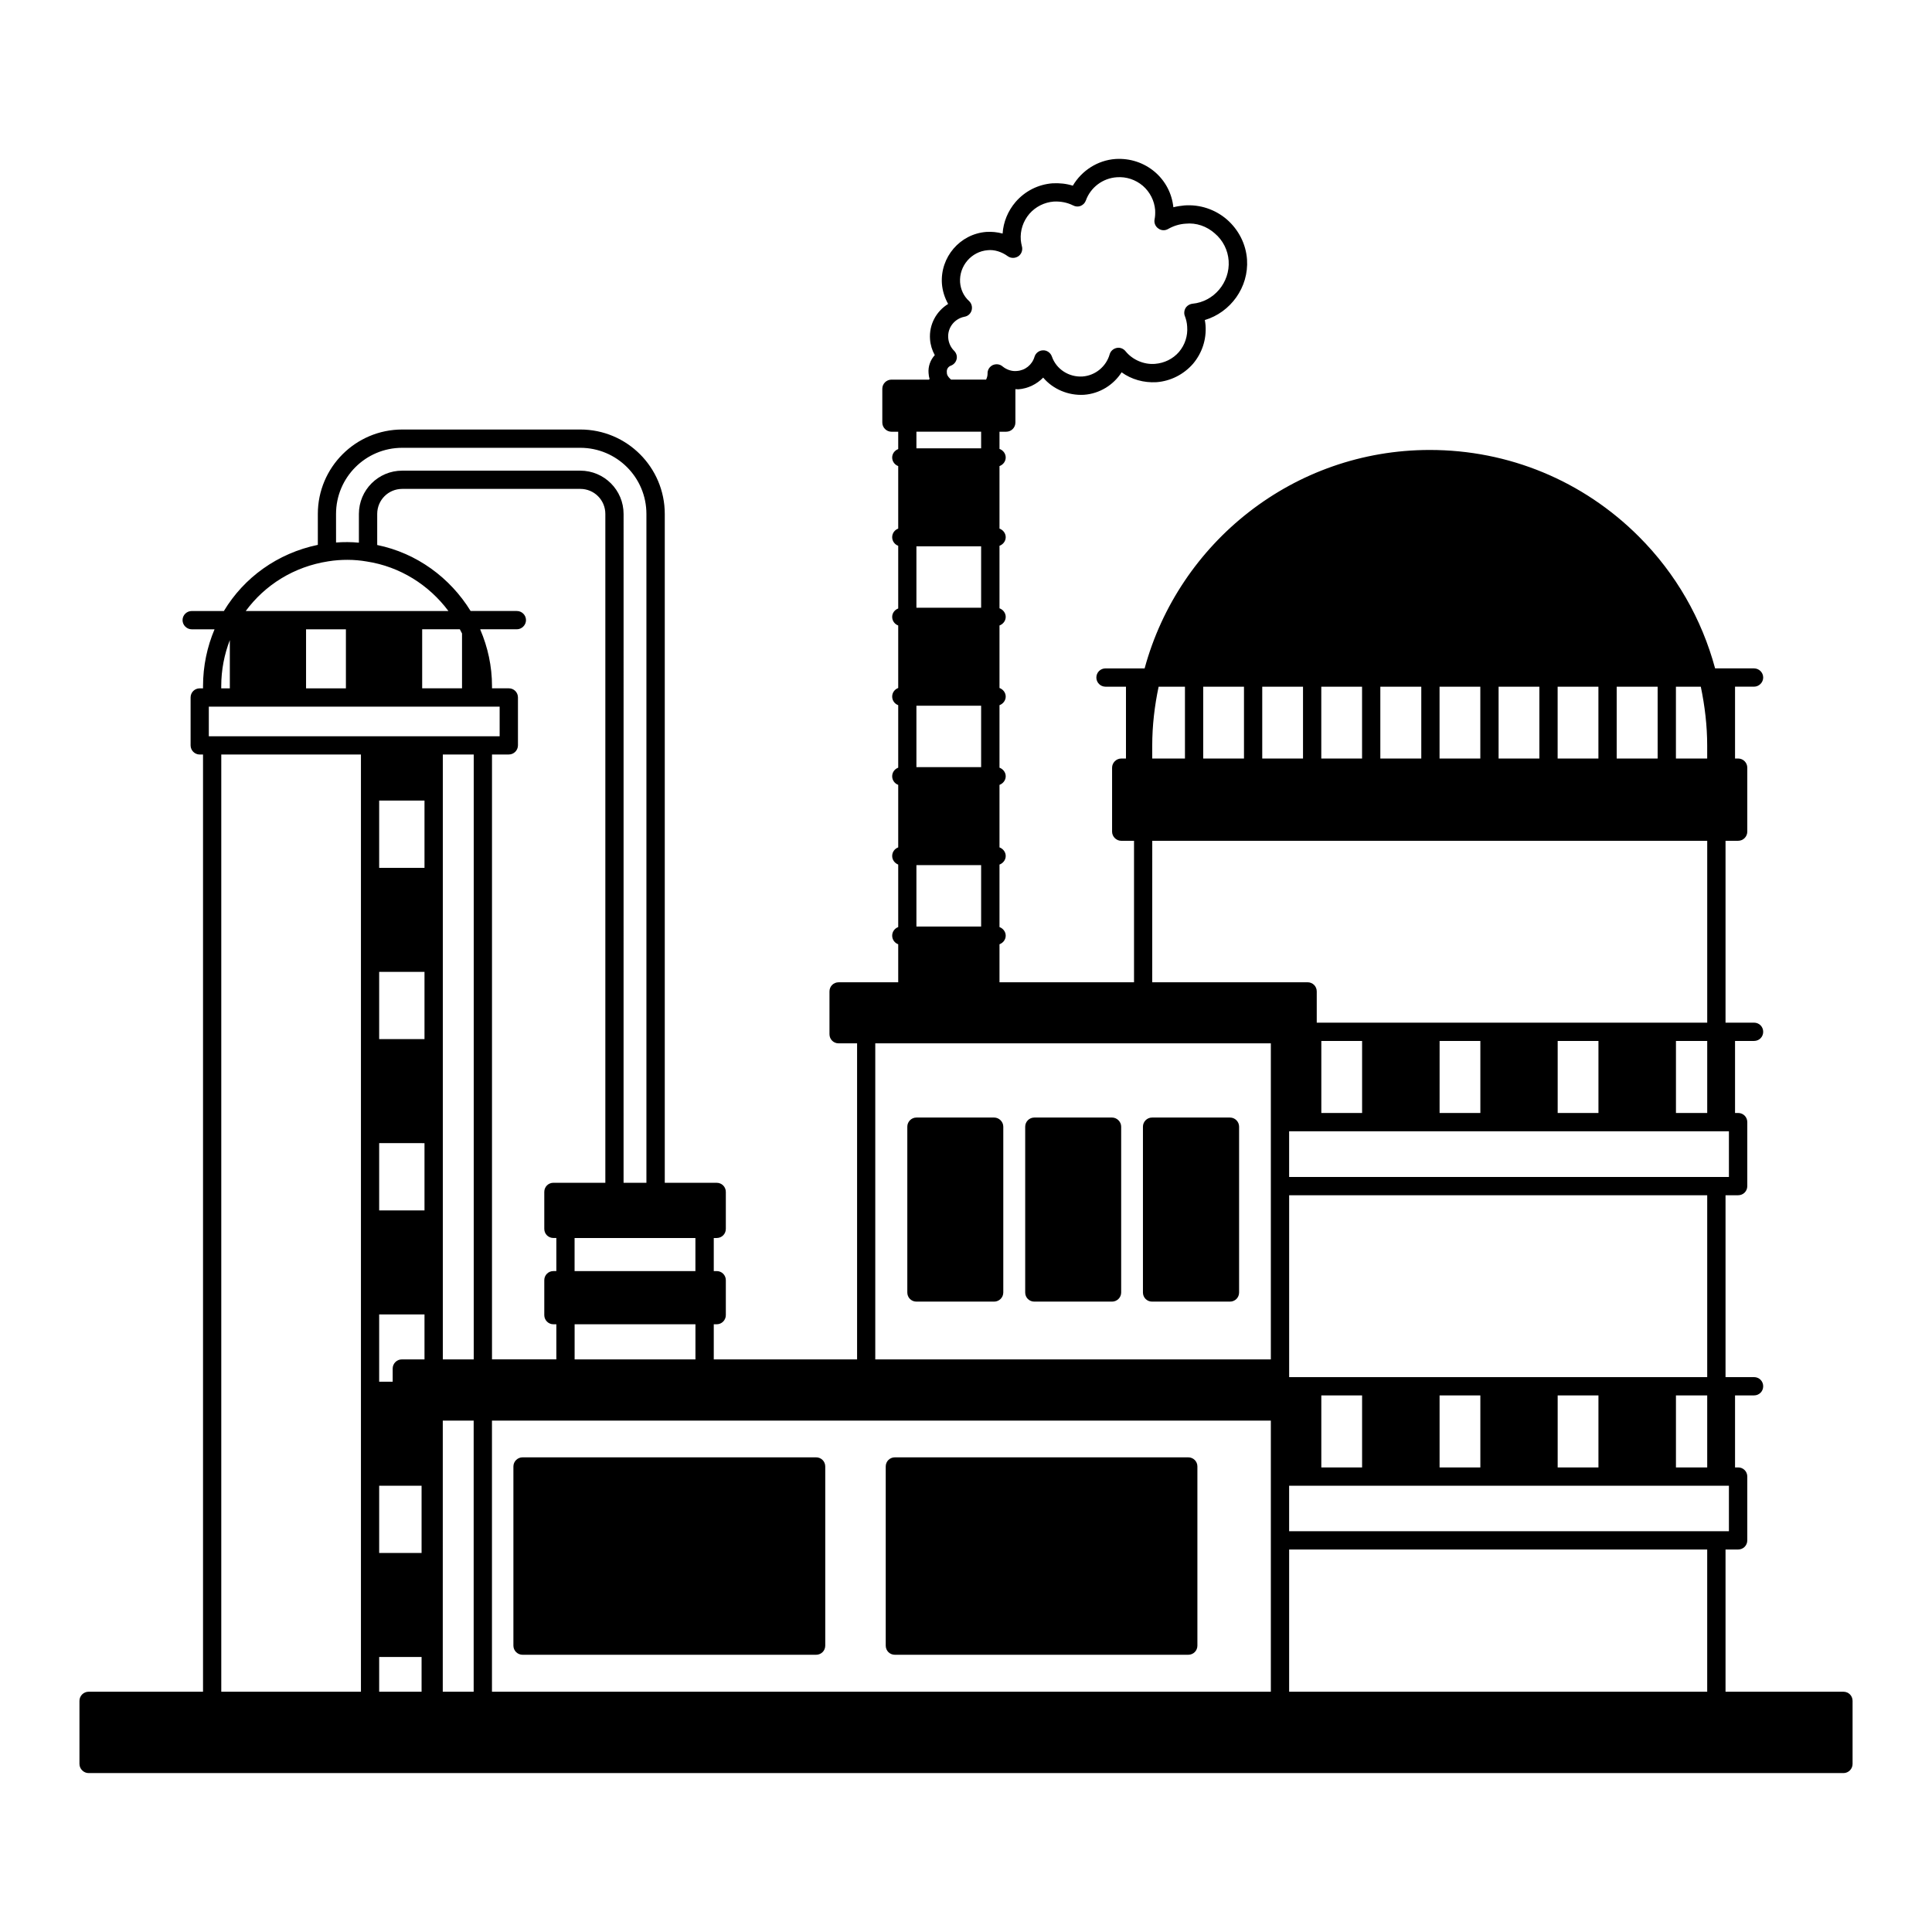
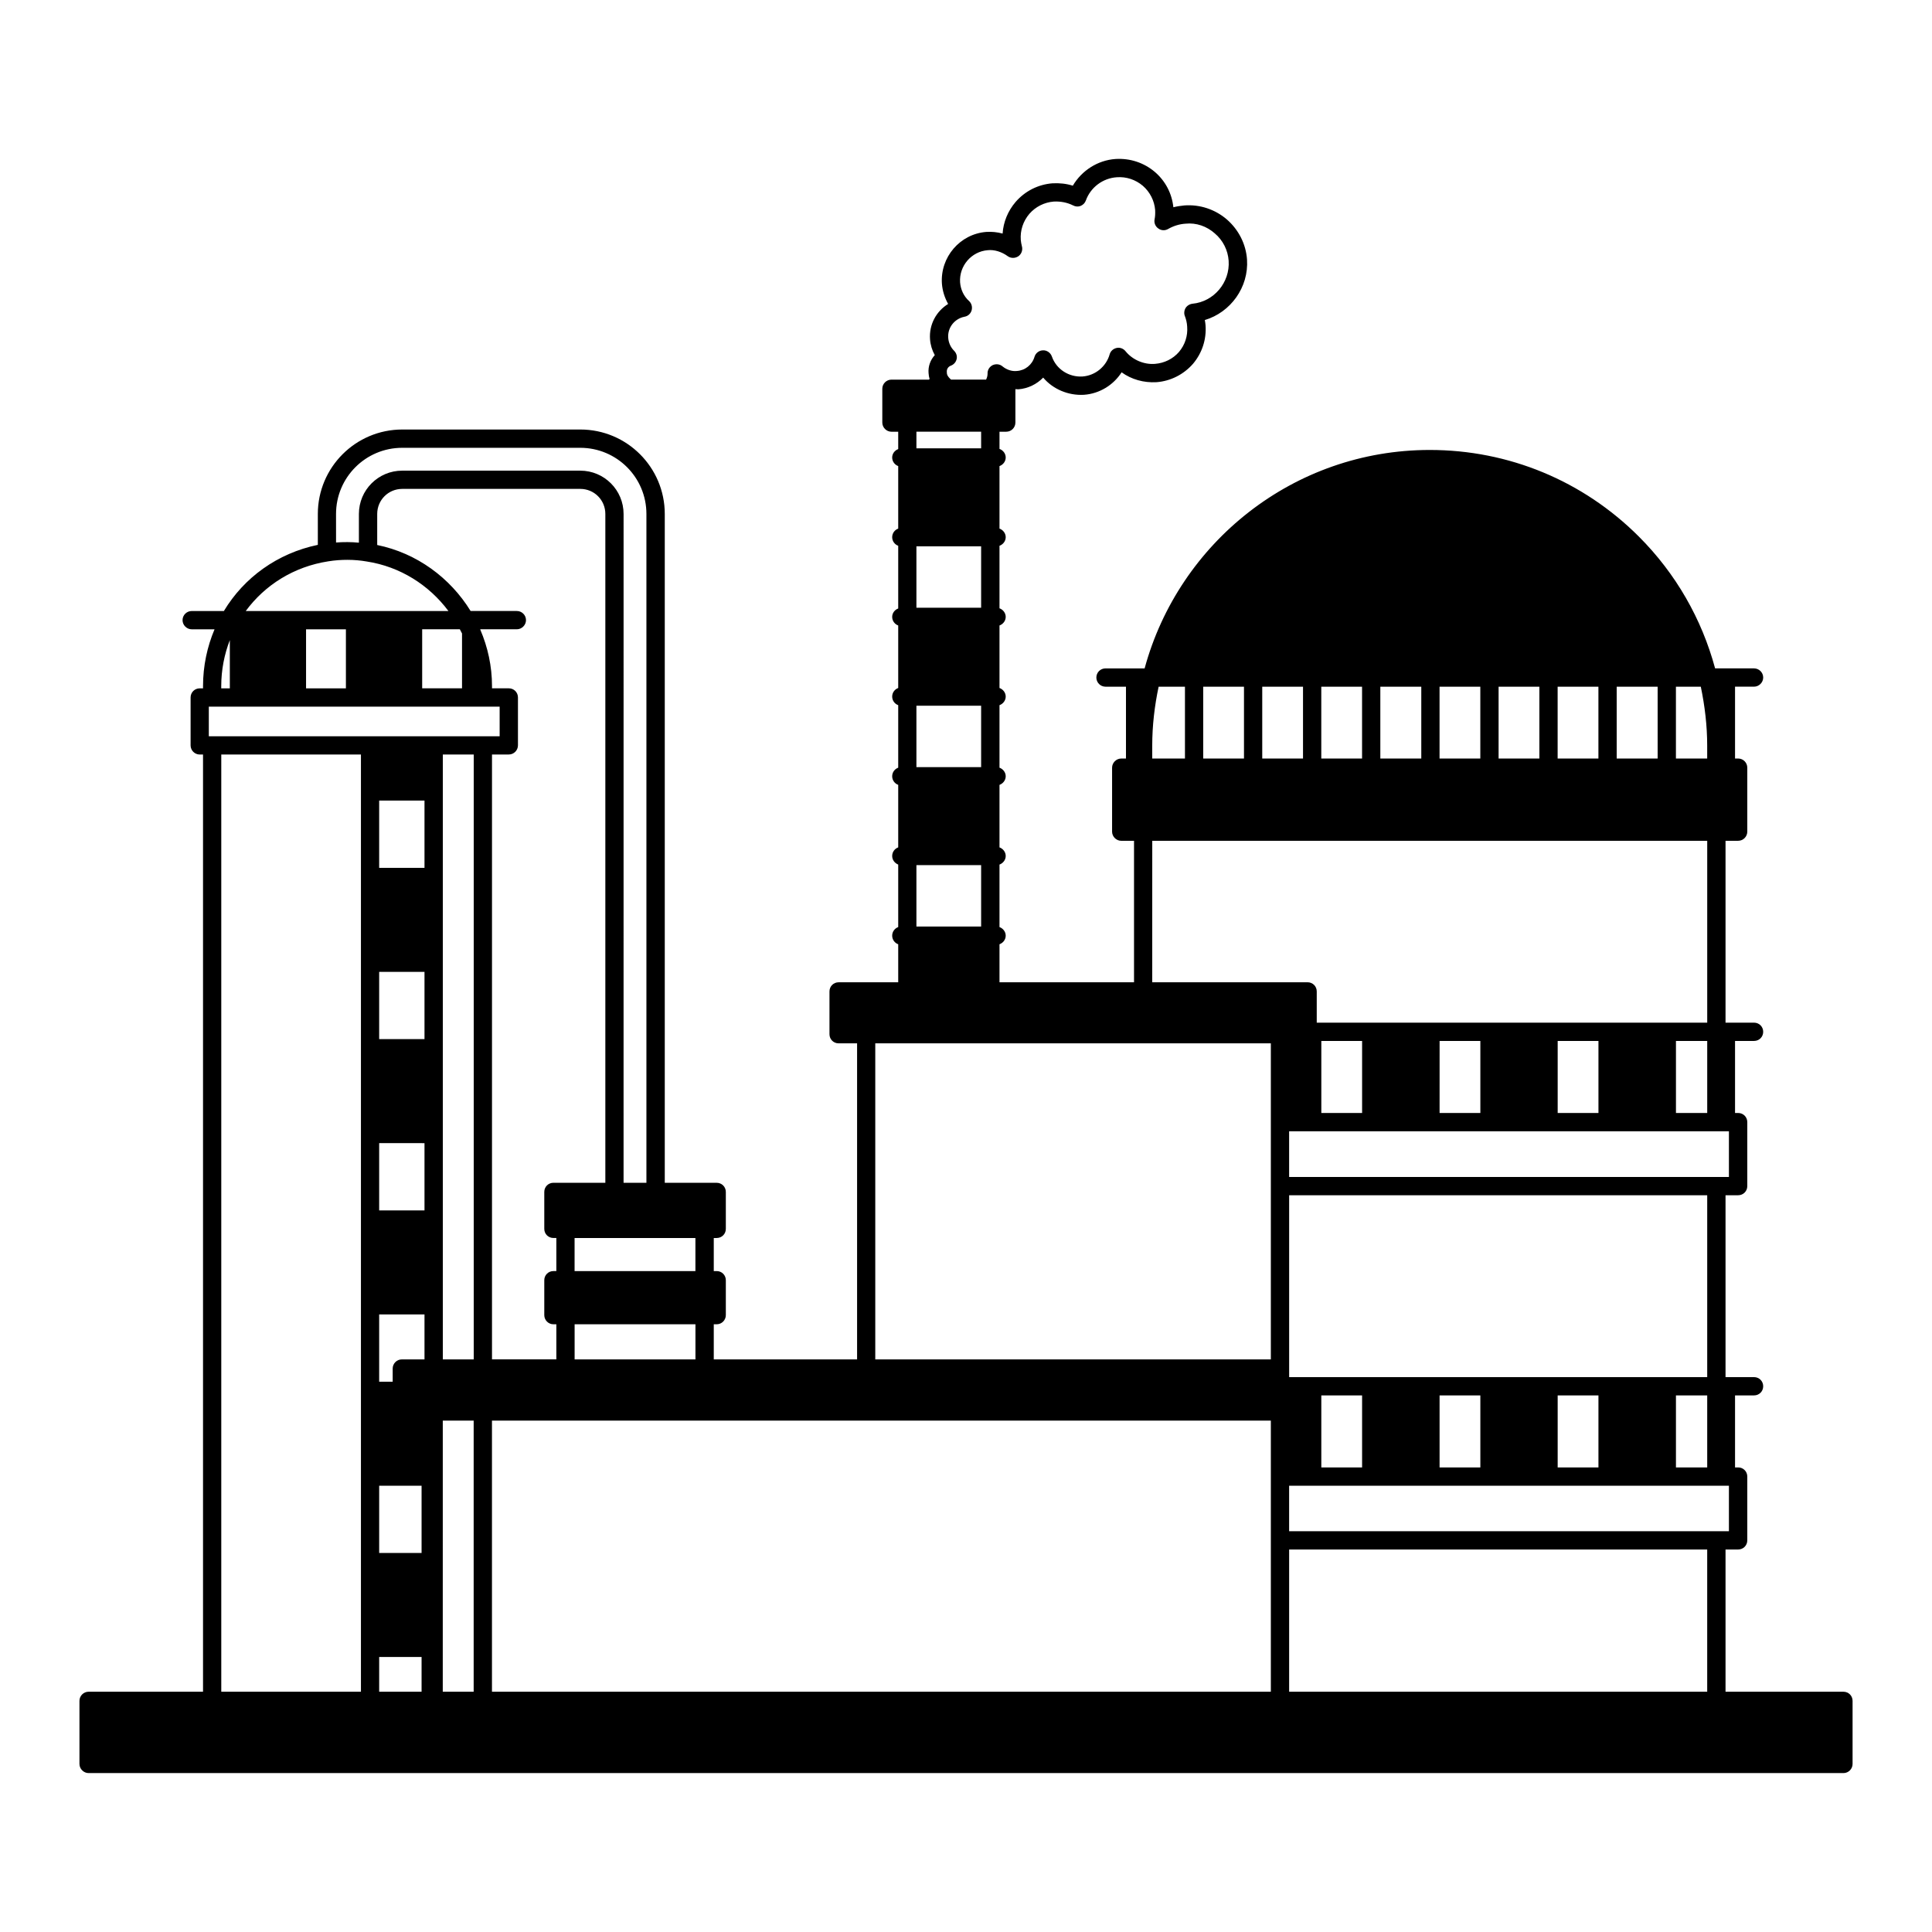
<svg xmlns="http://www.w3.org/2000/svg" fill="#000000" width="800px" height="800px" version="1.1" viewBox="144 144 512 512">
  <g>
-     <path d="m469.95 440.16h-20.637c-1.355 0-2.422 1.113-2.422 2.422v43.938c0 1.355 1.066 2.422 2.422 2.422h20.637c1.355 0 2.422-1.066 2.422-2.422v-43.938c0-1.305-1.062-2.422-2.422-2.422z" />
-     <path d="m438.7 440.16h-20.59c-1.355 0-2.422 1.113-2.422 2.422v43.938c0 1.355 1.066 2.422 2.422 2.422h20.59c1.309 0 2.422-1.066 2.422-2.422v-43.938c0-1.305-1.113-2.422-2.422-2.422z" />
-     <path d="m407.46 440.16h-20.59c-1.355 0-2.422 1.113-2.422 2.422v43.938c0 1.355 1.066 2.422 2.422 2.422h20.59c1.309 0 2.422-1.066 2.422-2.422v-43.938c0.004-1.305-1.113-2.422-2.422-2.422z" />
-     <path d="m282.48 582.53h77.797c1.355 0 2.422-1.066 2.422-2.422v-47.473c0-1.355-1.066-2.422-2.422-2.422h-77.797c-1.309 0-2.422 1.066-2.422 2.422v47.473c0 1.359 1.113 2.422 2.422 2.422z" />
-     <path d="m381.15 582.53h77.75c1.355 0 2.422-1.066 2.422-2.422v-47.473c0-1.355-1.066-2.422-2.422-2.422h-77.75c-1.355 0-2.422 1.066-2.422 2.422v47.473c0 1.359 1.066 2.422 2.422 2.422z" />
    <path d="m632.53 592.32h-31.246v-37.688h3.344c1.355 0 2.422-1.066 2.422-2.422v-16.906c0-1.355-1.066-2.422-2.422-2.422h-0.824v-19.086h5.039c1.355 0 2.422-1.066 2.422-2.422 0-1.355-1.066-2.422-2.422-2.422h-7.559v-48.199h3.344c1.355 0 2.422-1.066 2.422-2.422v-16.957c0-1.355-1.066-2.422-2.422-2.422h-0.824v-19.09h5.039c1.355 0 2.422-1.066 2.422-2.422s-1.066-2.422-2.422-2.422h-7.559v-48.199h3.344c1.355 0 2.422-1.113 2.422-2.422v-16.957c0-1.309-1.066-2.422-2.422-2.422h-0.824v-19.039h5.039c1.309 0 2.422-1.113 2.422-2.422 0-1.355-1.113-2.422-2.422-2.422h-10.32c-3.535-13.078-10.367-25.094-20.199-34.926-14.824-14.824-34.539-22.961-55.418-22.961-36.09 0-66.512 24.562-75.57 57.891h-10.367c-1.355 0-2.422 1.066-2.422 2.422 0 1.309 1.066 2.422 2.422 2.422h5.426v19.039h-1.258c-1.309 0-2.422 1.113-2.422 2.422v16.957c0 1.309 1.113 2.422 2.422 2.422h3.391v37.496h-35.652v-10.078c0.922-0.34 1.648-1.211 1.648-2.277 0-1.066-0.727-1.938-1.648-2.277v-16.566c0.922-0.34 1.648-1.211 1.648-2.277s-0.727-1.938-1.648-2.277v-16.566c0.922-0.34 1.648-1.211 1.648-2.277s-0.727-1.938-1.648-2.277v-16.566c0.922-0.34 1.648-1.211 1.648-2.277s-0.727-1.938-1.648-2.277v-16.566c0.922-0.34 1.648-1.211 1.648-2.277 0-1.066-0.727-1.938-1.648-2.277v-16.566c0.922-0.34 1.648-1.211 1.648-2.277 0-1.066-0.727-1.938-1.648-2.277v-16.566c0.922-0.34 1.648-1.211 1.648-2.277s-0.727-1.938-1.648-2.277v-4.555h1.793c1.355 0 2.422-1.113 2.422-2.422v-8.863c0.242 0 0.484 0.047 0.773 0.047 2.566-0.195 4.894-1.355 6.59-3.102 2.566 3.051 6.637 4.797 10.805 4.555 4.117-0.289 7.801-2.566 9.98-5.957 2.617 1.891 5.863 2.809 9.254 2.617 3.731-0.289 7.168-2.035 9.641-4.844 2.422-2.859 3.633-6.492 3.344-10.27-0.047-0.484-0.098-0.922-0.195-1.355 6.832-2.035 11.676-8.672 11.191-16.035-0.289-4.117-2.227-7.894-5.328-10.609-3.148-2.711-7.168-4.019-11.238-3.731-1.016 0.098-1.984 0.242-2.953 0.484-0.387-3.633-2.082-6.926-4.894-9.348-2.906-2.469-6.59-3.684-10.465-3.441-4.699 0.34-8.914 3.051-11.289 7.074-1.695-0.531-3.488-0.727-5.379-0.629-3.777 0.289-7.266 2.035-9.785 4.941-2.035 2.375-3.246 5.328-3.441 8.379-1.406-0.387-2.859-0.531-4.312-0.438-6.977 0.531-12.258 6.684-11.773 13.711 0.145 1.891 0.727 3.731 1.648 5.379-3.148 1.938-5.086 5.473-4.797 9.348 0.098 1.453 0.531 2.906 1.258 4.215-1.164 1.258-1.793 3.004-1.648 4.746 0.047 0.531 0.098 1.066 0.289 1.551-0.098 0.047-0.145 0.145-0.195 0.195h-9.93c-1.309 0-2.422 1.066-2.422 2.422v8.961c0 1.309 1.113 2.422 2.422 2.422h1.793v4.602c-0.922 0.34-1.598 1.211-1.598 2.227 0 1.066 0.68 1.938 1.598 2.277v16.566c-0.922 0.34-1.598 1.211-1.598 2.277 0 1.066 0.68 1.938 1.598 2.277v16.617c-0.922 0.34-1.598 1.211-1.598 2.227 0 1.066 0.68 1.938 1.598 2.277v16.566c-0.922 0.34-1.598 1.211-1.598 2.277s0.68 1.938 1.598 2.277v16.566c-0.922 0.34-1.598 1.211-1.598 2.277s0.68 1.938 1.598 2.277v16.566c-0.922 0.34-1.598 1.211-1.598 2.277s0.68 1.891 1.598 2.277v16.566c-0.922 0.34-1.598 1.211-1.598 2.277 0 1.066 0.68 1.938 1.598 2.277v10.078h-15.793c-1.355 0-2.422 1.066-2.422 2.422v11.336c0 1.355 1.066 2.422 2.422 2.422h4.894v83.758l-37.98-0.004v-9.305h0.773c1.355 0 2.422-1.113 2.422-2.422v-9.254c0-1.355-1.066-2.422-2.422-2.422l-0.773 0.004v-8.77h0.773c1.355 0 2.422-1.066 2.422-2.422v-9.785c0-1.355-1.066-2.422-2.422-2.422h-13.758v-177.25c0-12.352-10.027-22.379-22.379-22.379h-47.184c-12.352 0-22.379 10.027-22.379 22.379v8.188c-10.707 2.227-19.57 8.672-24.898 17.535h-8.531c-1.309 0-2.422 1.066-2.422 2.422 0 1.309 1.113 2.422 2.422 2.422h6.055c-1.938 4.602-3.051 9.688-3.051 15.066v0.582h-0.871c-1.355 0-2.422 1.066-2.422 2.422v12.691c0 1.309 1.066 2.422 2.422 2.422h0.871v248.37h-30.324c-1.309 0-2.422 1.066-2.422 2.422v16.715c0 1.309 1.113 2.422 2.422 2.422h465.05c1.355 0 2.422-1.113 2.422-2.422v-16.711c0-1.359-1.066-2.426-2.422-2.426zm-429.89 0v-248.37h37.012v248.37zm58.715-88.066v-160.3h8.188v160.3zm17.488-177.84h-4.457v-0.582c0-5.281-1.113-10.32-3.102-14.969v-0.098h9.688c1.309 0 2.422-1.113 2.422-2.422 0-1.355-1.113-2.422-2.422-2.422h-12.254c-5.426-8.816-14.289-15.355-24.754-17.488v-8.234c0-3.684 2.953-6.637 6.637-6.637h47.184c3.684 0 6.637 2.953 6.637 6.637v177.25h-13.758c-1.355 0-2.422 1.066-2.422 2.422v9.785c0 1.355 1.066 2.422 2.422 2.422h0.773v8.77h-0.773c-1.355 0-2.422 1.066-2.422 2.422v9.254c0 1.309 1.066 2.422 2.422 2.422h0.773v9.301h-17.051v-160.3h4.457c1.355 0 2.422-1.113 2.422-2.422v-12.691c0-1.355-1.066-2.422-2.422-2.422zm-12.402-14.535v14.531h-10.562v-15.648h9.98c0.195 0.344 0.387 0.73 0.582 1.117zm61.859 183.07v9.301h-32.02v-9.301zm121.06-128.13h147.07v48.199h-103.48v-8.285c0-1.355-1.066-2.422-2.422-2.422h-41.176zm147.07 53.043v19.086h-8.285v-19.086zm-28.824 0v19.086h-10.805v-19.086zm-31.297 0v19.086h-10.805l0.004-19.086zm-31.34 0v19.086h-10.805v-19.086zm-19.332 89.09v-48.199h110.79v48.199zm110.79 4.844v19.086h-8.285v-19.086zm-28.824 0v19.086h-10.805v-19.086zm-31.297 0v19.086h-10.805v-19.086zm-31.34 0v19.086h-10.805v-19.086zm-19.332 40.836h110.79v37.688h-110.79zm-109.68-134.14h104.83v83.758l-104.83 0.004zm104.83 99.988v71.84h-206.41v-71.84zm-211.26 0v71.84h-8.188l0.004-71.84zm-13.031-164.32v17.828h-12.012v-17.828zm0 45.391v17.828h-12.012v-17.828zm0 45.395v17.828l-12.012-0.004v-17.828zm0 45.391v11.918h-6.008c-1.355 0-2.422 1.113-2.422 2.422v3.488h-3.582v-17.828zm-0.773 45.391v17.828h-11.238v-17.828zm0 45.391v9.203h-11.238v-9.203zm346.46-45.391v12.062h-116.55v-12.062zm0-93.93v12.109h-116.55v-12.109zm-18.891-117.82v19.039h-10.852v-19.039zm-15.695 0v19.039h-10.805v-19.039zm-15.648 0v19.039h-10.805v-19.039zm-15.648 0v19.039h-10.805v-19.039zm-15.645 0v19.039h-10.852v-19.039zm-15.695 0v19.039h-10.805v-19.039zm-15.648 0v19.039h-10.805v-19.039zm-26.449 0h10.805v19.039h-10.805zm133.56 15.648v3.391h-8.285v-19.039h6.59c1.062 5.086 1.695 10.32 1.695 15.648zm-147.07 0c0-5.379 0.629-10.609 1.695-15.648h6.977v19.039h-8.672zm-53.387-100.71c0.773-0.289 1.355-0.922 1.551-1.742 0.195-0.824-0.098-1.648-0.68-2.227-0.922-0.922-1.453-2.133-1.551-3.441-0.195-2.664 1.648-5.039 4.312-5.57 0.922-0.145 1.648-0.824 1.891-1.695s0-1.84-0.68-2.469c-1.406-1.258-2.227-3.051-2.375-4.941-0.289-4.359 3.004-8.188 7.316-8.527 1.793-0.195 3.731 0.438 5.328 1.598 0.824 0.582 1.938 0.582 2.809 0 0.824-0.582 1.211-1.648 0.922-2.664-0.145-0.582-0.242-1.113-0.289-1.648-0.195-2.519 0.629-4.988 2.277-6.926 1.648-1.891 3.973-3.051 6.441-3.246 1.84-0.098 3.586 0.242 5.137 1.016 0.629 0.34 1.355 0.387 1.984 0.145 0.68-0.289 1.164-0.773 1.406-1.453 1.258-3.488 4.504-5.91 8.188-6.152 2.519-0.195 4.988 0.629 6.926 2.277 1.891 1.648 3.051 3.973 3.246 6.394 0.047 0.969 0 1.742-0.145 2.469-0.195 0.922 0.195 1.891 0.969 2.422 0.773 0.582 1.793 0.629 2.617 0.145 1.453-0.824 3.004-1.309 4.652-1.406 2.809-0.289 5.57 0.68 7.703 2.566 2.18 1.84 3.488 4.457 3.684 7.266 0.387 5.766-3.926 10.852-9.59 11.383-0.773 0.098-1.453 0.531-1.84 1.164-0.387 0.68-0.438 1.5-0.145 2.18 0.289 0.773 0.531 1.695 0.582 2.711 0.195 2.469-0.582 4.844-2.18 6.734-1.598 1.84-3.875 2.953-6.348 3.148-2.906 0.242-5.957-1.066-7.801-3.344-0.582-0.727-1.5-1.066-2.375-0.871-0.871 0.195-1.598 0.824-1.84 1.695-0.922 3.246-3.828 5.621-7.168 5.863-3.633 0.242-6.977-1.938-8.137-5.281-0.34-1.016-1.355-1.695-2.324-1.648-1.066 0-1.984 0.727-2.277 1.695-0.629 2.133-2.469 3.633-4.699 3.777-1.309 0.145-2.711-0.34-3.777-1.211-0.727-0.629-1.742-0.727-2.617-0.34-0.871 0.438-1.406 1.309-1.355 2.277 0 0.531-0.145 1.066-0.387 1.551h-9.301c-1.016-0.922-1.113-1.406-1.113-2.035-0.062-0.812 0.469-1.441 1.051-1.637zm-9.105 17.488h17.148v4.41h-17.148zm0 30.375h17.148v16.277h-17.148zm0 42.242h17.148v16.277h-17.148zm0 42.242h17.148v16.277h-17.148zm-58.57 98.824v8.77h-32.02v-8.77zm-95.238-191.88c0-9.688 7.848-17.535 17.535-17.535h47.184c9.688 0 17.535 7.848 17.535 17.535v177.25h-6.055l0.004-177.25c0-6.348-5.137-11.48-11.48-11.48h-47.184c-6.348 0-11.48 5.137-11.48 11.48v7.606c-2.035-0.195-4.019-0.195-6.055-0.047zm-2.035 12.547c3.293-0.531 6.879-0.531 10.172 0.047 8.863 1.355 16.52 6.25 21.652 13.129h-53.719c5.086-6.926 12.789-11.773 21.895-13.176zm4.652 18.02v15.648h-10.562v-15.648zm-33.039 15.066c0-4.312 0.824-8.43 2.277-12.207v12.789h-2.277zm-3.293 5.426h77.074v7.848h-77.074z" />
  </g>
</svg>